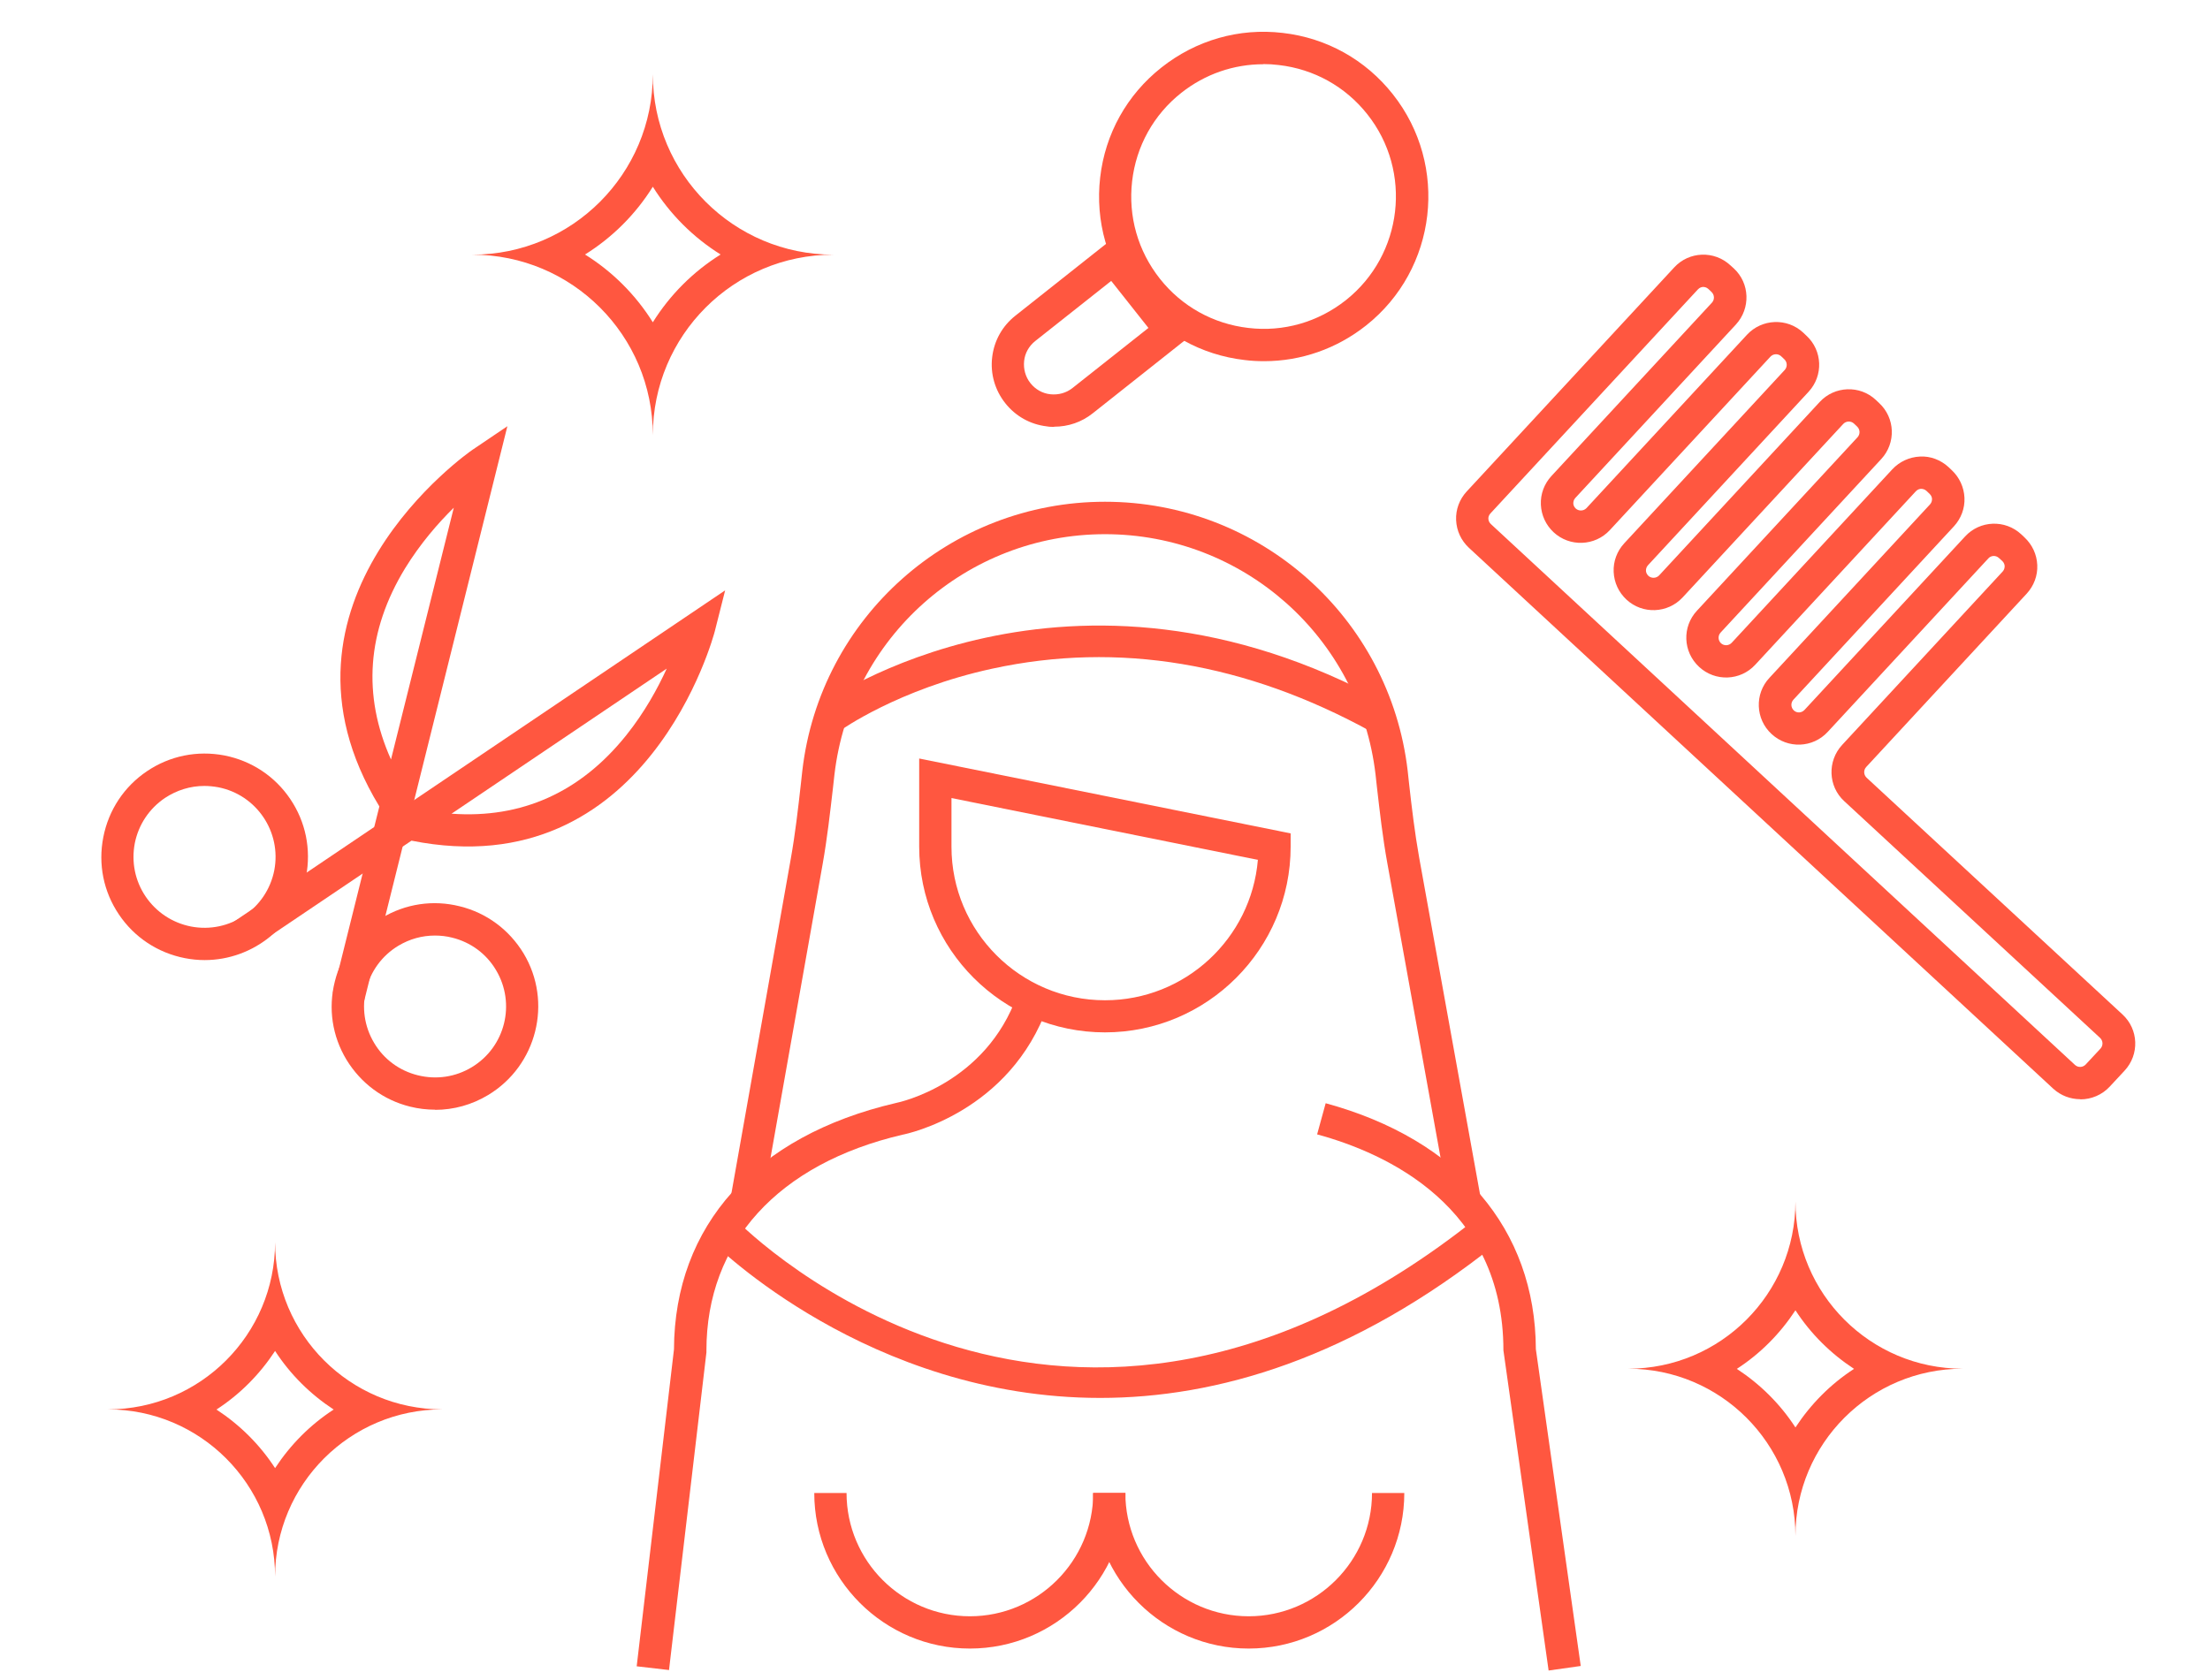
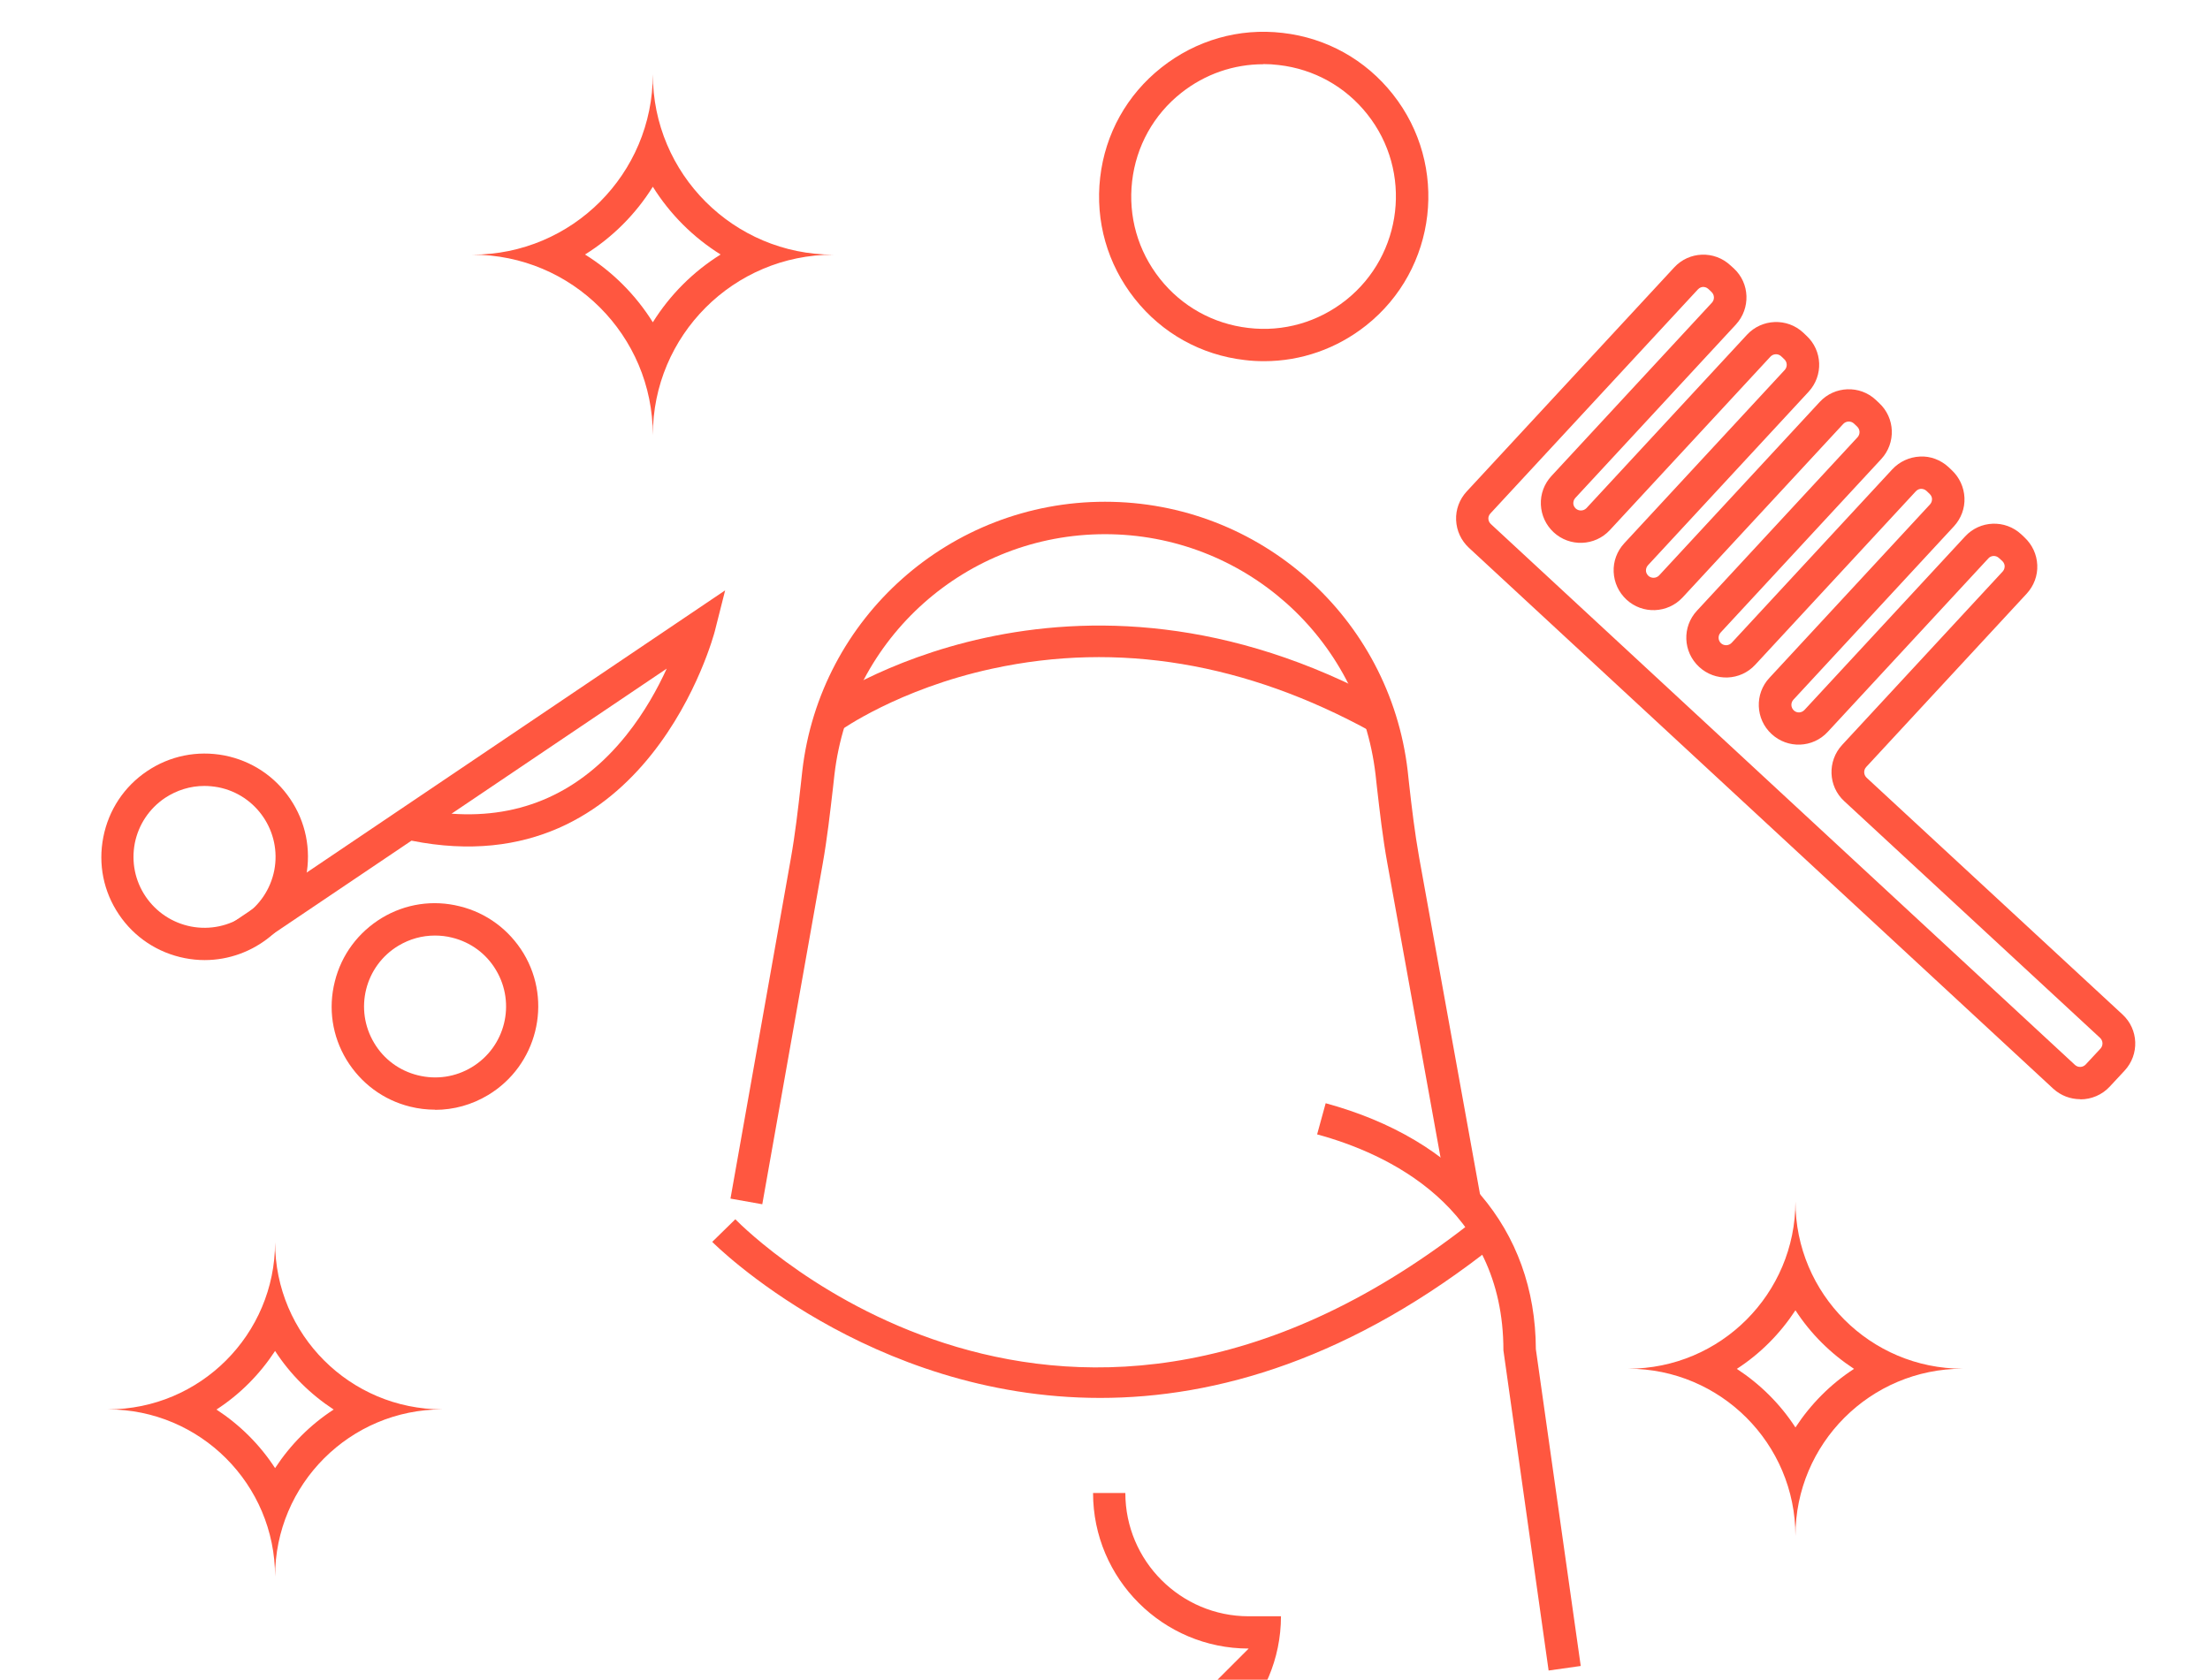
<svg xmlns="http://www.w3.org/2000/svg" id="Layer_1" viewBox="0 0 136.9 104.08">
  <defs>
    <style>.cls-1{fill:#ff5740;}</style>
  </defs>
  <path class="cls-1" d="M26.96,68.76c-.52,0-1.04-.06-1.56-.19-1.66-.41-3.05-1.45-3.94-2.91-.88-1.46-1.14-3.18-.72-4.84.41-1.66,1.45-3.05,2.91-3.94,1.46-.88,3.18-1.14,4.84-.72,1.66.41,3.05,1.45,3.94,2.91,1.82,3.02.83,6.96-2.19,8.78h0c-1.01.61-2.14.92-3.29.92ZM26.94,57.97c-.79,0-1.56.21-2.26.63-2.08,1.25-2.75,3.95-1.5,6.03.6,1.01,1.57,1.72,2.71,2,1.14.28,2.32.11,3.33-.5h0c2.08-1.25,2.75-3.95,1.5-6.03-.6-1.01-1.57-1.72-2.71-2-.35-.09-.71-.13-1.07-.13Z" />
-   <path class="cls-1" d="M22.56,62.01l-1.94-.48,2.88-11.56c-7.75-12.73,5.63-22.01,5.77-22.1l2.16-1.46-8.87,35.61ZM28.11,31.46c-.97.95-2.08,2.23-3.02,3.76-2.36,3.88-2.65,7.86-.87,11.84l3.89-15.6Z" />
  <path class="cls-1" d="M12.67,59.49c-.4,0-.81-.04-1.22-.12-1.68-.33-3.13-1.29-4.08-2.7-.96-1.42-1.3-3.12-.97-4.8.33-1.68,1.29-3.13,2.7-4.08,1.42-.96,3.12-1.3,4.8-.98,1.68.33,3.13,1.29,4.08,2.7.96,1.42,1.3,3.12.98,4.8-.59,3.05-3.28,5.18-6.28,5.18ZM12.66,48.7c-.87,0-1.71.26-2.45.75-.97.66-1.63,1.65-1.86,2.8h0c-.22,1.15.01,2.32.67,3.3.66.97,1.65,1.63,2.81,1.86,2.39.46,4.69-1.1,5.16-3.48.46-2.38-1.1-4.69-3.48-5.15-.28-.05-.57-.08-.85-.08Z" />
  <path class="cls-1" d="M15.62,58.76l-1.12-1.66,30.42-20.52-.64,2.53c-.04.16-4.17,15.9-18.79,12.98l-9.88,6.66ZM27.98,50.42c4.33.31,7.98-1.32,10.82-4.87,1.12-1.4,1.94-2.89,2.5-4.12l-13.33,8.99Z" />
  <path class="cls-1" d="M128.86,68.11c-.6,0-1.2-.22-1.67-.65l-36.2-33.52c-.48-.45-.76-1.05-.79-1.71-.03-.66.21-1.29.65-1.77l12.86-13.89c.92-1,2.48-1.06,3.48-.13l.21.19c1,.92,1.05,2.48.13,3.48l-9.95,10.75c-.11.12-.12.26-.12.33,0,.07.03.21.15.32.19.17.48.16.66-.02l9.95-10.75c.92-.99,2.48-1.06,3.48-.13l.2.19c1,.92,1.06,2.48.13,3.48l-9.95,10.75c-.11.12-.12.26-.12.33,0,.07.03.21.15.32.19.17.48.16.66-.02l9.95-10.75c.92-1,2.49-1.06,3.48-.13l.2.19c1,.92,1.06,2.48.13,3.48l-9.95,10.75c-.17.19-.16.48.03.66.19.17.48.16.66-.03l9.95-10.75c.45-.48,1.06-.76,1.71-.79.65-.04,1.29.21,1.77.65l.2.19c.48.45.76,1.06.79,1.71.03.66-.21,1.29-.65,1.77l-9.95,10.75c-.17.19-.16.48.03.66s.48.16.66-.03l9.95-10.75c.92-1,2.48-1.06,3.48-.13l.2.19c.48.45.76,1.05.79,1.71.03.66-.21,1.29-.65,1.77l-9.95,10.75c-.17.19-.16.48.03.66l15.85,14.67c1,.92,1.06,2.48.13,3.48l-.92.99c-.48.52-1.15.79-1.81.79ZM105.52,17.78h-.02c-.07,0-.21.03-.32.15l-12.86,13.89c-.11.12-.13.26-.12.33,0,.07.03.21.15.32l36.19,33.52c.19.17.48.16.66-.03l.92-.99c.17-.19.16-.48-.03-.66l-15.85-14.67c-1-.92-1.05-2.48-.13-3.48l9.95-10.75c.11-.12.12-.26.12-.33,0-.07-.03-.21-.15-.32l-.21-.19c-.19-.17-.48-.16-.65.03l-9.95,10.75c-.92,1-2.48,1.06-3.48.13-1-.92-1.06-2.49-.13-3.48l9.95-10.75c.11-.12.12-.26.12-.33,0-.07-.03-.21-.15-.32l-.2-.19c-.12-.11-.27-.12-.33-.12-.07,0-.21.03-.32.15l-9.95,10.75c-.92,1-2.48,1.06-3.48.13s-1.06-2.48-.13-3.48l9.95-10.75c.17-.19.16-.48-.03-.66l-.2-.19c-.19-.17-.48-.16-.66.03l-9.95,10.75c-.92.99-2.48,1.06-3.48.13-.48-.45-.76-1.05-.79-1.71-.03-.66.21-1.29.65-1.77l9.95-10.75c.17-.19.16-.48-.03-.66l-.2-.19c-.19-.17-.48-.16-.66.03l-9.95,10.75c-.93,1-2.49,1.05-3.48.13-.48-.45-.76-1.05-.79-1.71-.03-.66.21-1.29.65-1.77l9.95-10.75c.17-.19.16-.48-.03-.66h0l-.2-.19c-.11-.1-.24-.12-.31-.12Z" />
  <path class="cls-1" d="M111.22,81.19c.94,1.45,2.18,2.68,3.63,3.63-1.45.94-2.68,2.18-3.63,3.63-.94-1.45-2.18-2.68-3.63-3.63,1.45-.94,2.68-2.18,3.63-3.63M111.22,74.45c0,5.72-4.64,10.36-10.36,10.36h0,0c5.72,0,10.36,4.64,10.36,10.36,0-5.72,4.64-10.36,10.36-10.36-5.72,0-10.36-4.64-10.36-10.36h0Z" />
  <path class="cls-1" d="M17.04,83.71c.94,1.45,2.18,2.68,3.63,3.63-1.45.94-2.68,2.18-3.63,3.63-.94-1.45-2.18-2.68-3.63-3.63,1.45-.94,2.68-2.18,3.63-3.63M17.04,76.97c0,5.72-4.64,10.36-10.36,10.36h0,0c5.72,0,10.36,4.64,10.36,10.36,0-5.72,4.64-10.36,10.36-10.36-5.72,0-10.36-4.64-10.36-10.36h0Z" />
  <path class="cls-1" d="M40.44,11.57c1.06,1.7,2.5,3.14,4.2,4.2-1.7,1.06-3.14,2.5-4.2,4.2-1.06-1.7-2.5-3.14-4.2-4.2,1.7-1.06,3.14-2.5,4.2-4.2M40.44,4.6c0,6.17-5,11.18-11.18,11.18,6.17,0,11.18,5,11.18,11.18,0-6.17,5-11.18,11.18-11.18h0,0c-6.17,0-11.18-5-11.18-11.18h0Z" />
-   <path class="cls-1" d="M65.3,26.45c-.15,0-.3,0-.45-.03-1.03-.12-1.94-.63-2.58-1.44-.64-.81-.93-1.82-.81-2.84.12-1.03.63-1.94,1.44-2.58l6.26-4.96,4.79,6.05-6.26,4.96c-.69.55-1.52.83-2.39.83ZM68.83,17.41l-4.7,3.72c-.39.31-.64.75-.69,1.24s.08.98.39,1.37c.31.39.75.64,1.24.69.5.05.98-.08,1.37-.39l4.7-3.72-2.31-2.92Z" />
  <path class="cls-1" d="M78.3,22.38c-.4,0-.79-.02-1.19-.07-2.71-.31-5.13-1.66-6.82-3.8s-2.45-4.8-2.14-7.51,1.66-5.13,3.8-6.82c2.14-1.69,4.8-2.46,7.51-2.14,2.71.31,5.13,1.66,6.82,3.8h0c3.49,4.41,2.75,10.84-1.66,14.33-1.82,1.44-4.03,2.21-6.31,2.21ZM78.26,3.98c-1.84,0-3.61.61-5.08,1.77-1.72,1.36-2.8,3.31-3.05,5.48-.25,2.18.36,4.32,1.72,6.04,1.36,1.72,3.31,2.8,5.48,3.05,2.17.26,4.32-.36,6.04-1.72,3.54-2.81,4.14-7.98,1.33-11.52h0c-1.36-1.72-3.31-2.8-5.48-3.05-.32-.04-.64-.06-.96-.06Z" />
  <path class="cls-1" d="M95.93,103.51l-2.8-19.84c0-8.91-7.23-12.21-11.54-13.38l.53-1.93c8.25,2.25,12.99,7.8,13.02,15.24l2.78,19.63-1.98.28Z" />
-   <path class="cls-1" d="M41.43,103.48l-1.99-.23,2.31-19.64c.03-7.67,5.03-13.23,13.73-15.26.26-.05,5.59-1.2,7.54-6.71l1.89.67c-2.33,6.61-8.73,7.95-9,8-7.71,1.8-12.15,6.68-12.15,13.37v.12s-2.32,19.7-2.32,19.7Z" />
  <path class="cls-1" d="M89.76,74.63l-3.82-21.14c-.29-1.59-.47-3.2-.65-4.76l-.08-.73c-.99-8.5-8.19-14.9-16.76-14.9s-15.77,6.41-16.76,14.9l-.09.81c-.18,1.55-.36,3.15-.64,4.73l-3.74,21.08-1.97-.35,3.74-21.08c.27-1.52.45-3.09.62-4.61l.09-.82c1.1-9.5,9.16-16.67,18.75-16.67s17.64,7.17,18.75,16.67l.08.74c.17,1.53.36,3.11.63,4.63l3.82,21.14-1.97.36Z" />
-   <path class="cls-1" d="M68.45,63.97c-6.34,0-11.51-5.16-11.51-11.51v-5.46l23.01,4.64v.82c0,6.34-5.16,11.51-11.51,11.51ZM58.94,49.45v3.02c0,5.24,4.26,9.51,9.51,9.51,4.97,0,9.06-3.83,9.47-8.7l-18.98-3.83Z" />
  <path class="cls-1" d="M84.97,45.35c-7.79-4.29-15.7-5.61-23.49-3.92-5.83,1.26-9.42,3.83-9.45,3.85l-1.18-1.62c.15-.11,15.36-10.92,35.09-.07l-.96,1.75Z" />
-   <path class="cls-1" d="M60.08,102.15c-5.31,0-9.64-4.32-9.64-9.64h2c0,4.21,3.43,7.64,7.64,7.64s7.64-3.43,7.64-7.64h2c0,5.31-4.32,9.64-9.64,9.64Z" />
-   <path class="cls-1" d="M77.35,102.15c-5.31,0-9.64-4.32-9.64-9.64h2c0,4.21,3.43,7.64,7.64,7.64s7.64-3.43,7.64-7.64h2c0,5.31-4.32,9.64-9.64,9.64Z" />
+   <path class="cls-1" d="M77.35,102.15c-5.31,0-9.64-4.32-9.64-9.64h2c0,4.21,3.43,7.64,7.64,7.64h2c0,5.31-4.32,9.64-9.64,9.64Z" />
  <path class="cls-1" d="M68.15,86.62c-14.33,0-23.89-9.52-24.03-9.67l1.43-1.4c.82.84,20.44,20.28,45.94-.08l1.25,1.56c-9,7.19-17.4,9.59-24.59,9.59Z" />
</svg>